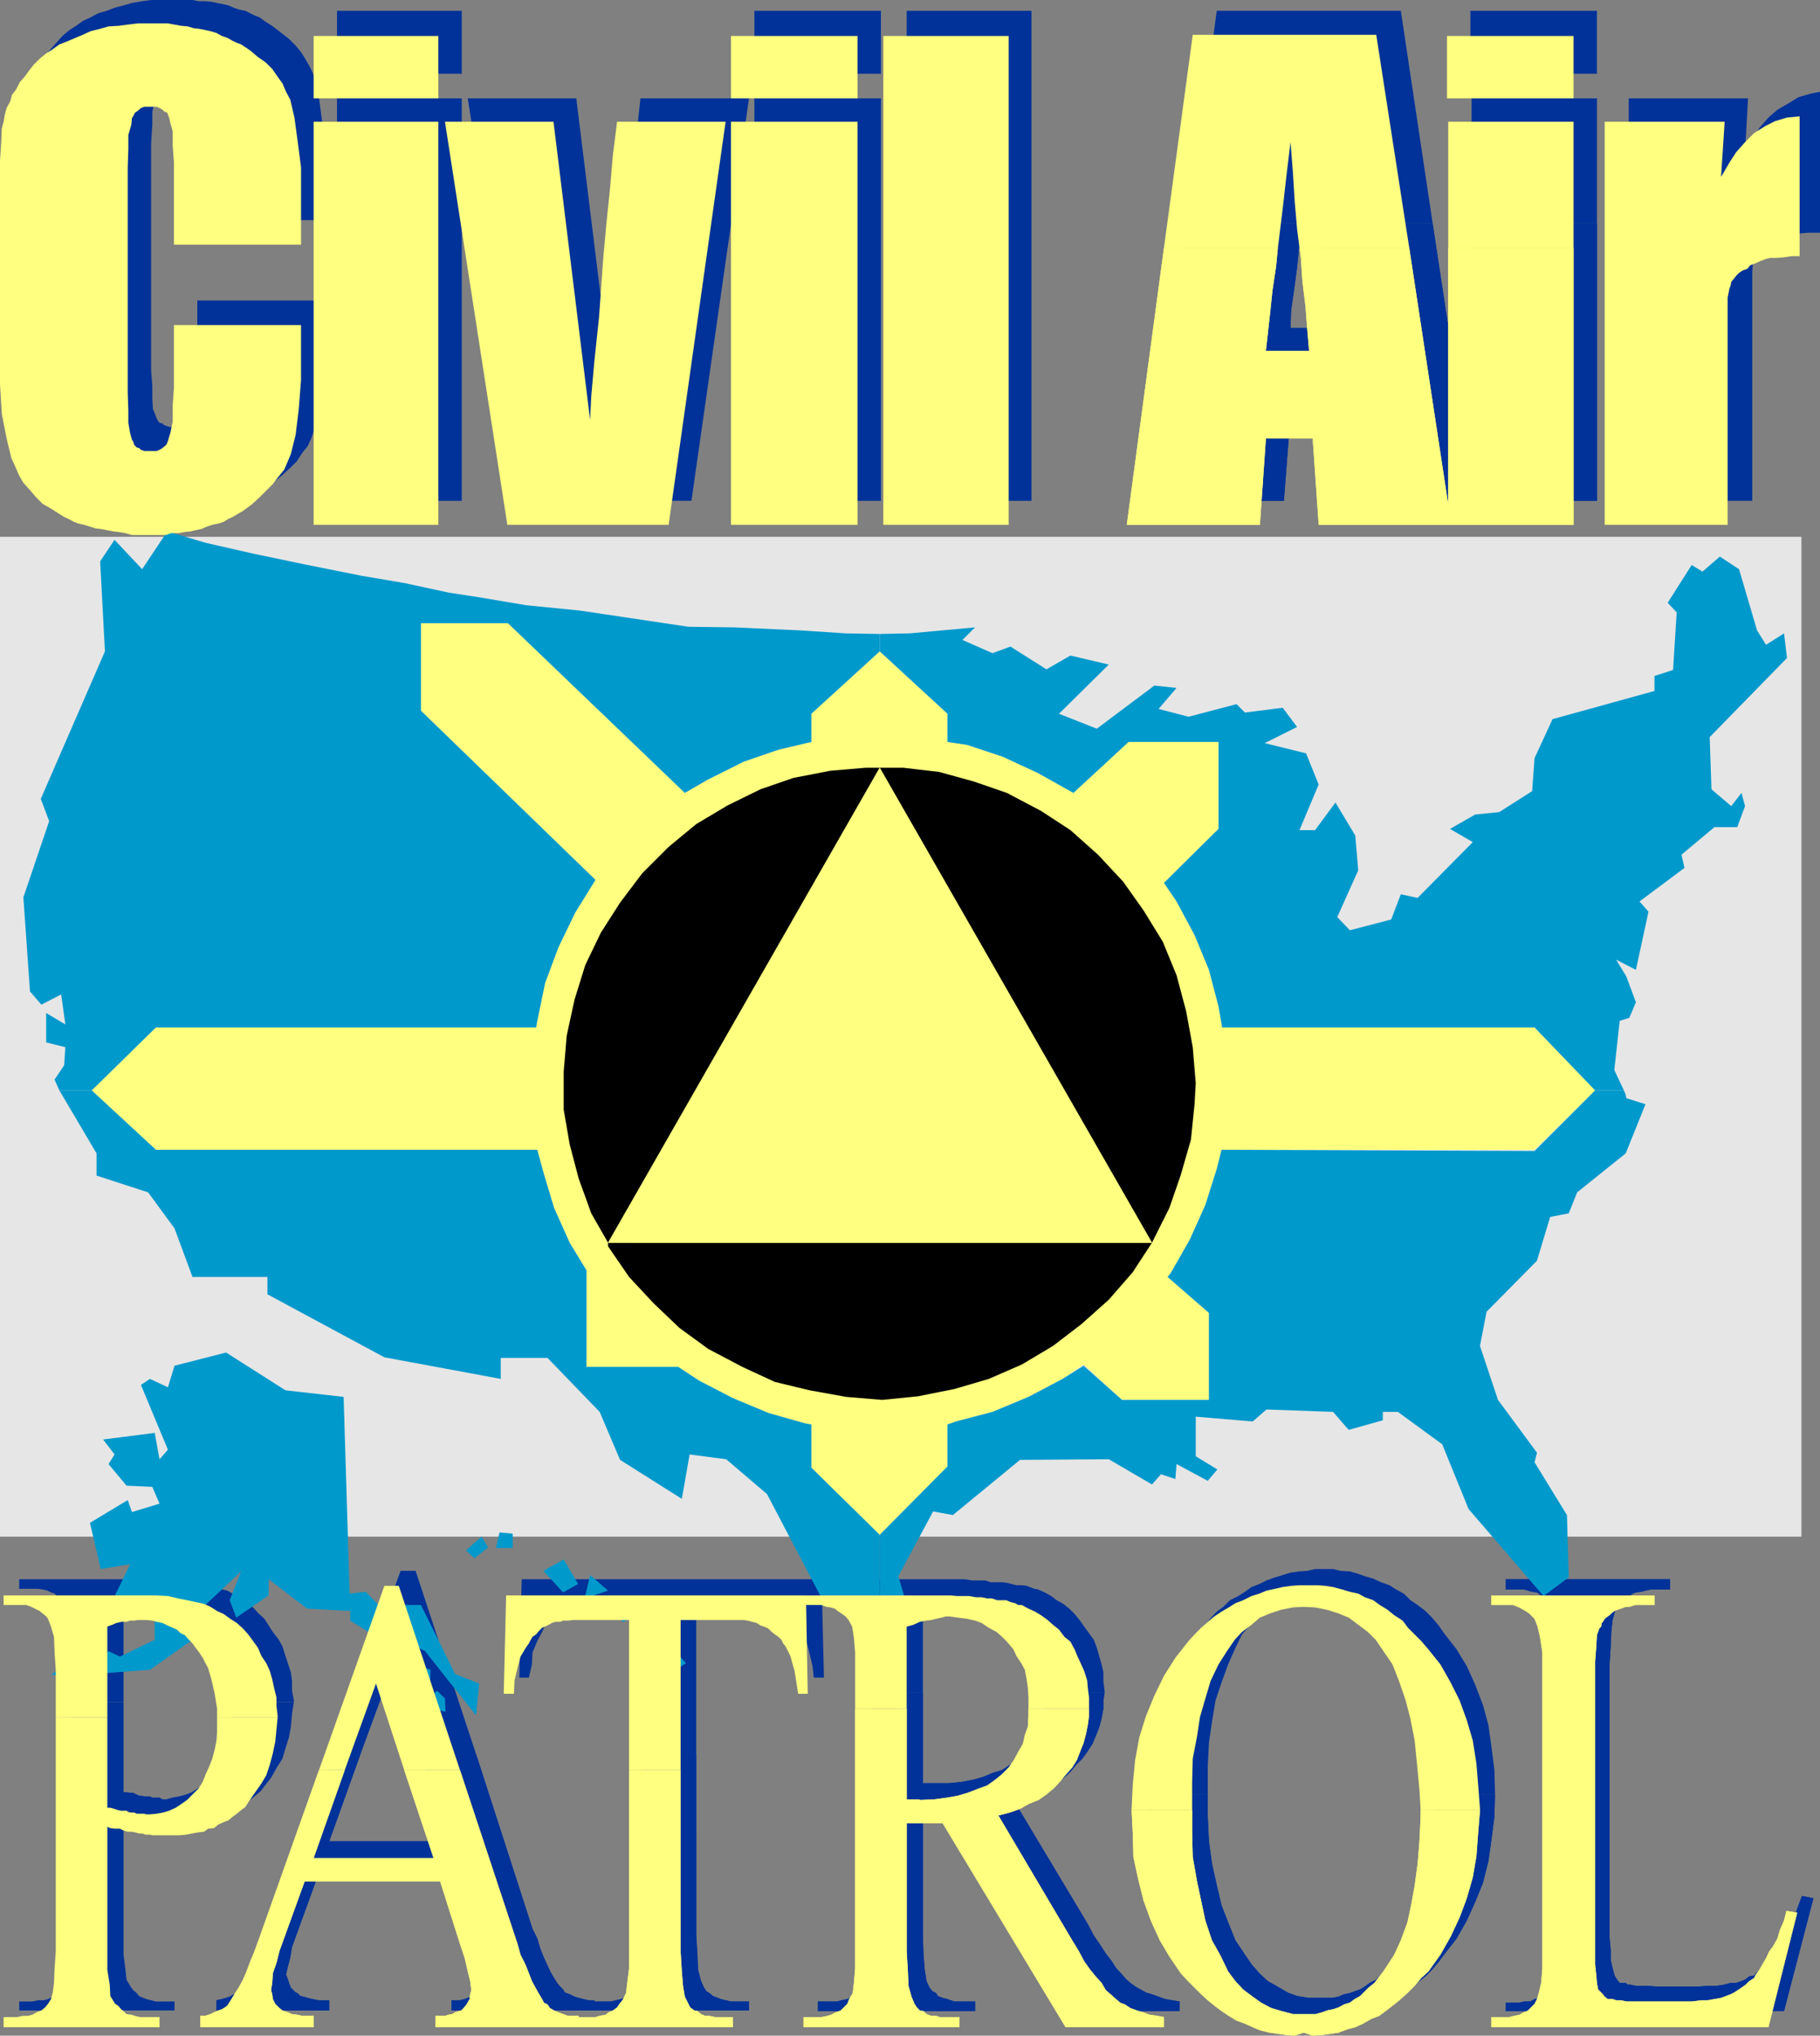
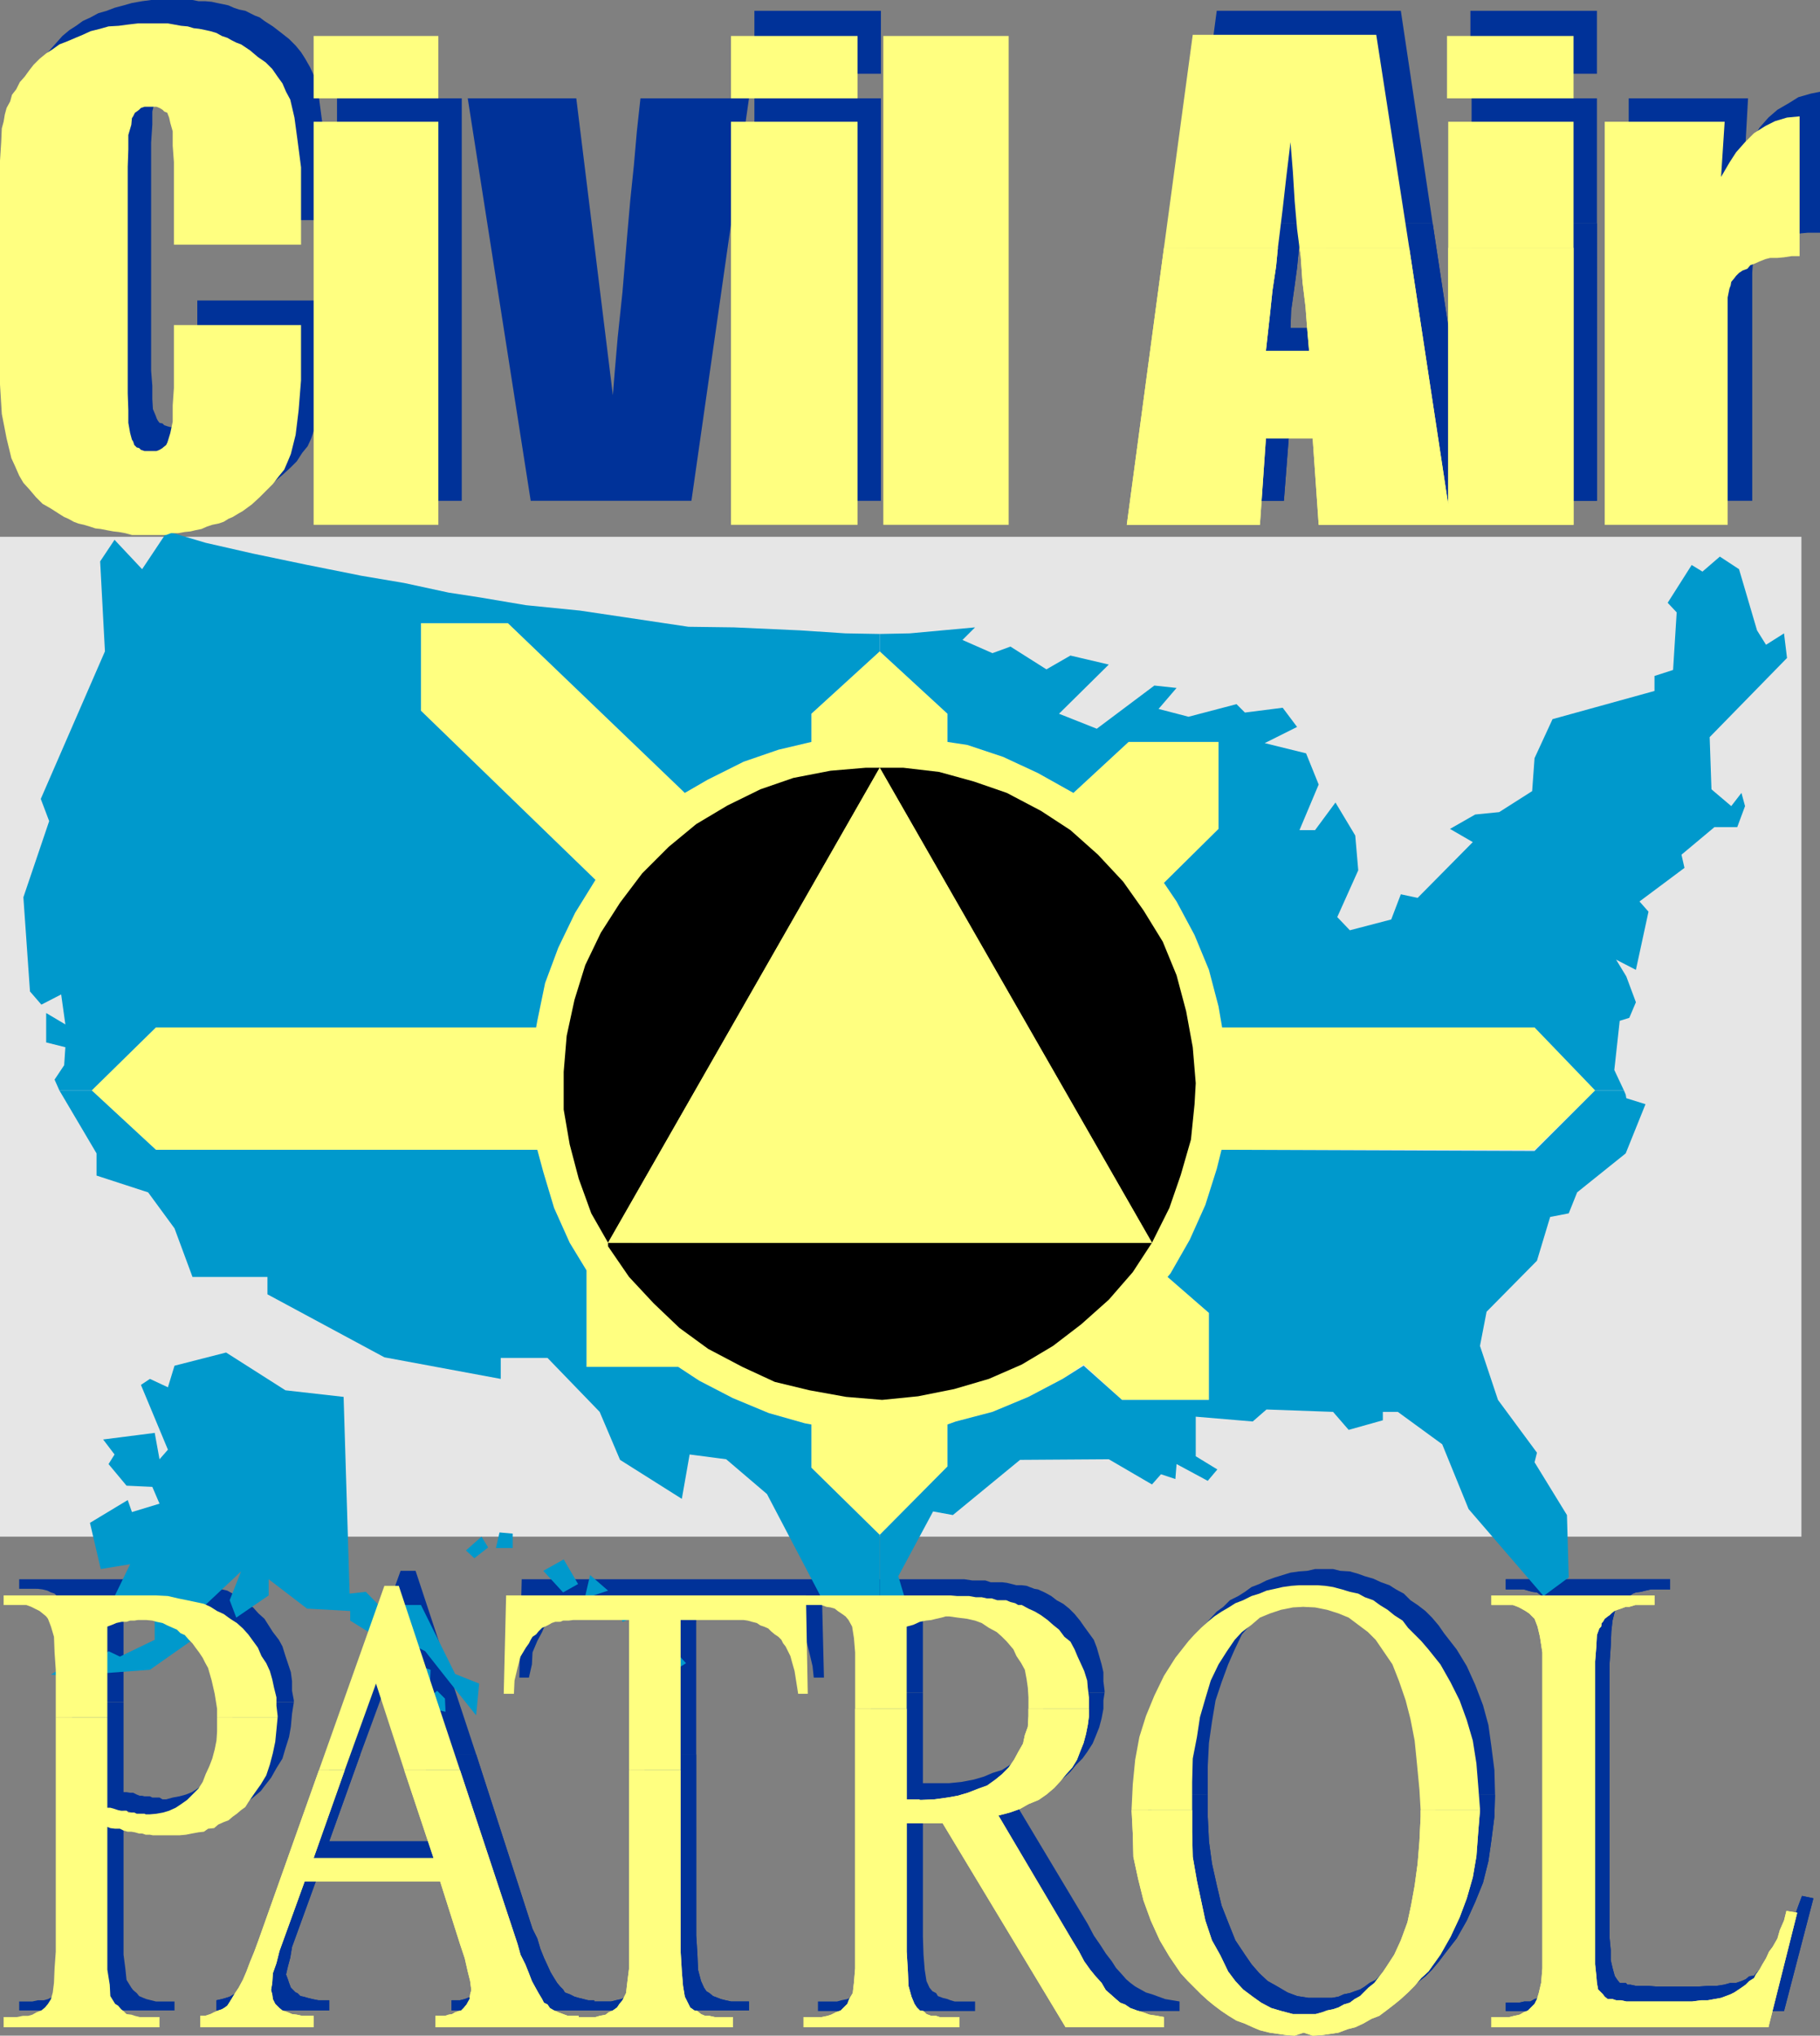
<svg xmlns="http://www.w3.org/2000/svg" xmlns:ns1="http://sodipodi.sourceforge.net/DTD/sodipodi-0.dtd" xmlns:ns2="http://www.inkscape.org/namespaces/inkscape" version="1.0" width="129.766mm" height="145.106mm" id="svg75" ns1:docname="Civil Air Patrol.wmf">
  <rect width="100%" height="100%" fill="#808080" stroke="none" />
  <ns1:namedview id="namedview75" pagecolor="#ffffff" bordercolor="#000000" borderopacity="0.25" ns2:showpageshadow="2" ns2:pageopacity="0.0" ns2:pagecheckerboard="0" ns2:deskcolor="#d1d1d1" ns2:document-units="mm" />
  <defs id="defs1">
    <pattern id="WMFhbasepattern" patternUnits="userSpaceOnUse" width="6" height="6" x="0" y="0" />
  </defs>
  <path style="fill:#003299;fill-opacity:1;fill-rule:evenodd;stroke:none" d="m 485.607,510.782 3.07,0.646 -7.918,30.379 h -74.982 v -2.262 h 3.555 l 1.454,-0.323 h 1.616 l 1.131,-0.646 1.131,-0.323 1.293,-0.97 0.808,-0.485 0.646,-1.293 0.97,-0.808 0.646,-1.777 0.162,-2.747 0.485,-3.878 0.162,-4.524 v -75.947 l -0.162,-4.848 -0.485,-4.04 -0.485,-2.909 -0.97,-1.939 -0.485,-0.97 -1.131,-0.808 -0.808,-0.485 -1.131,-0.808 -1.293,-0.162 -1.131,-0.323 -1.131,-0.323 h -1.293 -3.555 v -2.747 h 44.278 v 2.747 h -1.778 -1.778 -1.616 l -1.454,0.323 -1.293,0.323 -1.293,0.162 -0.808,0.323 -0.97,0.646 -0.485,0.646 -0.485,0.485 -1.131,0.485 -0.485,0.485 -0.323,0.808 -0.323,0.485 -0.646,0.646 -0.162,0.646 -0.485,1.939 -0.323,2.909 -0.162,4.04 -0.323,4.848 v 73.523 l 0.323,3.393 v 2.747 l 0.485,2.101 0.485,1.777 0.162,0.485 0.646,0.97 0.646,0.808 h 0.808 0.808 l 0.485,0.485 h 0.808 l 1.454,0.323 h 1.616 1.778 l 1.939,0.162 h 2.101 6.787 2.909 l 2.262,-0.162 h 2.262 l 2.101,-0.323 1.778,-0.485 h 1.454 l 1.454,-0.485 1.131,-0.485 0.97,-0.808 1.293,-0.162 0.808,-0.97 0.97,-0.646 1.293,-1.131 0.808,-0.646 0.97,-1.293 0.808,-0.97 0.97,-1.293 0.808,-1.616 0.97,-1.777 0.97,-1.777 0.808,-2.262 0.97,-2.262 0.808,-2.262 z" id="path1" />
  <path style="fill:#003299;fill-opacity:1;fill-rule:evenodd;stroke:none" d="m 485.607,510.782 3.07,0.646 -7.918,30.379 h -74.982 v -2.262 h 3.555 l 1.454,-0.323 h 1.616 l 1.131,-0.646 1.131,-0.323 1.293,-0.97 0.808,-0.485 0.646,-1.293 0.97,-0.808 0.646,-1.777 0.162,-2.747 0.485,-3.878 0.162,-4.524 v -75.947 l -0.162,-4.848 -0.485,-4.04 -0.485,-2.909 -0.97,-1.939 -0.485,-0.97 -1.131,-0.808 -0.808,-0.485 -1.131,-0.808 -1.293,-0.162 -1.131,-0.323 -1.131,-0.323 h -1.293 -3.555 v -2.747 h 44.278 v 2.747 h -1.778 -1.778 -1.616 l -1.454,0.323 -1.293,0.323 -1.293,0.162 -0.808,0.323 -0.97,0.646 -0.485,0.646 -0.485,0.485 -1.131,0.485 -0.485,0.485 -0.323,0.808 -0.323,0.485 -0.646,0.646 -0.162,0.646 -0.485,1.939 -0.323,2.909 -0.162,4.04 -0.323,4.848 v 73.523 l 0.323,3.393 v 2.747 l 0.485,2.101 0.485,1.777 0.162,0.485 0.646,0.97 0.646,0.808 h 0.808 0.808 l 0.485,0.485 h 0.808 l 1.454,0.323 h 1.616 1.778 l 1.939,0.162 h 2.101 6.787 2.909 l 2.262,-0.162 h 2.262 l 2.101,-0.323 1.778,-0.485 h 1.454 l 1.454,-0.485 1.131,-0.485 0.97,-0.808 1.293,-0.162 0.808,-0.97 0.97,-0.646 1.293,-1.131 0.808,-0.646 0.97,-1.293 0.808,-0.97 0.97,-1.293 0.808,-1.616 0.97,-1.777 0.97,-1.777 0.808,-2.262 0.97,-2.262 0.808,-2.262 z" id="path2" />
  <path style="fill:#003299;fill-opacity:1;fill-rule:evenodd;stroke:none" d="M 309.302,483.474 V 482.989 l 0.162,-6.625 0.646,-6.625 1.131,-5.817 1.778,-5.817 2.101,-5.332 2.747,-5.656 3.07,-4.848 3.555,-4.363 1.616,-1.777 1.778,-1.939 1.778,-1.293 1.778,-1.777 2.262,-1.131 1.778,-1.131 1.778,-1.293 2.101,-0.808 1.939,-0.97 2.262,-0.808 2.101,-0.646 2.101,-0.646 2.262,-0.323 2.262,-0.162 2.101,-0.485 h 2.424 2.424 l 1.939,0.485 2.586,0.162 2.262,0.646 1.778,0.646 2.262,0.646 2.101,0.97 2.262,0.808 1.778,1.131 2.101,1.131 1.778,1.777 1.939,1.293 2.101,1.616 1.778,1.777 1.778,2.101 1.454,2.101 3.394,4.363 2.747,4.524 2.262,5.009 2.101,5.494 1.454,5.332 0.808,5.817 0.808,6.302 0.162,6.14 v 0.485 h -15.998 l -0.162,-5.494 -0.646,-6.948 -0.646,-6.302 -1.131,-5.656 -1.293,-5.494 -1.778,-4.686 -1.778,-4.524 -2.424,-4.04 -1.778,-2.585 -2.424,-2.262 -2.424,-2.101 -2.586,-1.777 -2.747,-1.293 -3.07,-0.97 -3.07,-0.485 -3.394,-0.323 h 0.323 l -3.232,0.323 -3.07,0.485 -2.909,0.97 -2.747,1.293 -2.586,1.777 -2.262,2.101 -2.101,2.262 -2.262,2.585 -1.939,4.04 -1.778,4.04 -1.778,4.848 -1.616,4.848 -0.97,5.817 -0.808,5.656 -0.323,6.302 v 6.625 0.97 z" id="path3" />
  <path style="fill:#003299;fill-opacity:1;fill-rule:evenodd;stroke:none" d="m 309.302,483.474 0.162,6.14 0.646,6.464 0.97,5.979 1.454,5.817 1.778,5.494 2.424,4.524 2.747,4.848 3.232,4.686 1.616,1.777 1.778,2.101 1.778,1.939 1.778,1.454 1.778,1.454 2.262,1.616 2.101,1.131 1.778,1.131 1.939,0.97 2.101,0.808 2.262,0.97 2.262,0.323 2.586,0.485 2.262,0.323 2.262,0.485 h 2.586 2.262 l 2.262,-0.485 2.586,-0.323 2.262,-0.485 2.101,-0.485 2.262,-0.808 2.262,-0.808 1.778,-1.131 2.101,-1.293 2.262,-1.293 2.101,-1.293 1.778,-1.777 2.262,-1.777 1.778,-1.777 1.778,-2.101 1.454,-1.939 3.394,-4.363 2.747,-4.848 2.262,-5.009 2.101,-5.171 1.454,-5.817 0.808,-5.656 0.808,-6.302 0.162,-5.979 h -15.998 v 1.777 l -0.162,6.625 -0.323,5.979 -0.485,5.817 -1.293,5.332 -1.293,4.848 -1.454,4.524 -1.778,3.878 -2.101,3.393 -1.293,1.454 -1.293,1.454 -0.808,1.293 -1.131,1.293 -1.616,1.131 -1.131,1.131 -1.616,0.808 -1.293,0.97 -1.293,0.808 -1.454,0.485 -1.293,0.485 -1.616,0.323 -1.454,0.646 -1.778,0.323 h -1.454 -1.616 -3.232 l -3.07,-0.485 -2.586,-0.97 -2.747,-1.616 -2.586,-1.454 -2.262,-2.101 -2.101,-2.424 -1.778,-2.585 -2.586,-3.878 -1.939,-4.848 -1.778,-4.524 -1.293,-5.494 -1.293,-5.817 -0.808,-5.979 -0.323,-6.625 v -5.979 z" id="path4" />
  <path style="fill:#003299;fill-opacity:1;fill-rule:evenodd;stroke:none" d="m 309.302,483.474 0.162,6.14 0.646,6.464 0.97,5.979 1.454,5.817 1.778,5.494 2.424,4.524 2.747,4.848 3.232,4.686 1.616,1.777 1.778,2.101 1.778,1.939 1.778,1.454 1.778,1.454 2.262,1.616 2.101,1.131 1.778,1.131 1.939,0.97 2.101,0.808 2.262,0.97 2.262,0.323 2.586,0.485 2.262,0.323 2.262,0.485 h 2.586 2.262 l 2.262,-0.485 2.586,-0.323 2.262,-0.485 2.101,-0.485 2.262,-0.808 2.262,-0.808 1.778,-1.131 2.101,-1.293 2.262,-1.293 2.101,-1.293 1.778,-1.777 2.262,-1.777 1.778,-1.777 1.778,-2.101 1.454,-1.939 3.394,-4.363 2.747,-4.848 2.262,-5.009 2.101,-5.171 1.454,-5.817 0.808,-5.656 0.808,-6.302 0.162,-5.979 h -15.998 v 1.777 l -0.162,6.625 -0.323,5.979 -0.485,5.817 -1.293,5.332 -1.293,4.848 -1.454,4.524 -1.778,3.878 -2.101,3.393 -1.293,1.454 -1.293,1.454 -0.808,1.293 -1.131,1.293 -1.616,1.131 -1.131,1.131 -1.616,0.808 -1.293,0.97 -1.293,0.808 -1.454,0.485 -1.293,0.485 -1.616,0.323 -1.454,0.646 -1.778,0.323 h -1.454 -1.616 -3.232 l -3.07,-0.485 -2.586,-0.97 -2.747,-1.616 -2.586,-1.454 -2.262,-2.101 -2.101,-2.424 -1.778,-2.585 -2.586,-3.878 -1.939,-4.848 -1.778,-4.524 -1.293,-5.494 -1.293,-5.817 -0.808,-5.979 -0.323,-6.625 v -5.979 z" id="path5" />
  <path style="fill:#003299;fill-opacity:1;fill-rule:evenodd;stroke:none" d="m 234.643,456.004 v -10.18 -4.848 l -0.485,-4.04 -0.808,-2.909 -0.97,-1.939 -0.485,-0.97 -0.808,-0.808 -0.97,-0.485 -1.293,-0.808 -0.808,-0.162 -1.293,-0.323 -1.454,-0.323 h -1.293 -3.555 v -2.747 h 35.875 1.778 1.778 l 2.101,0.323 h 1.778 1.778 l 1.454,0.485 h 1.616 1.454 l 1.293,0.162 1.293,0.323 1.293,0.323 h 1.454 l 1.293,0.162 0.808,0.323 1.293,0.485 0.97,0.162 1.778,0.808 1.778,0.97 1.454,1.131 1.778,0.97 1.616,1.293 1.454,1.454 1.454,1.777 1.131,1.616 1.293,1.777 1.293,1.777 0.808,2.101 0.646,2.262 0.646,2.262 0.485,2.101 v 2.424 l 0.323,2.585 v 0.485 h -16.16 v -0.485 -2.585 l -0.485,-2.424 -0.485,-2.424 -0.323,-2.262 -0.97,-2.262 -1.293,-1.777 -0.808,-1.777 -1.454,-1.777 -1.616,-1.616 -1.778,-1.131 -1.454,-1.454 -2.101,-0.97 -2.262,-0.646 -1.939,-0.485 -2.101,-0.323 -2.586,-0.485 h -0.97 l -0.97,0.485 -1.616,0.323 -0.97,0.162 -1.616,0.323 -1.454,0.485 -1.778,0.485 -1.778,0.646 v 21.976 z" id="path6" />
  <path style="fill:#003299;fill-opacity:1;fill-rule:evenodd;stroke:none" d="m 234.643,456.004 v 65.767 4.524 l -0.162,3.555 -0.808,2.585 -0.485,1.777 -0.808,1.293 -0.808,0.97 -1.131,0.808 -0.808,0.646 -1.293,0.646 -1.616,0.323 -1.131,0.323 h -1.616 -3.555 v 2.585 h 42.339 v -2.585 h -4.202 -1.293 l -1.131,-0.323 -0.808,-0.323 -1.293,-0.323 -1.293,-0.485 -0.485,-0.808 -0.97,-0.485 -0.808,-0.97 -0.808,-1.777 -0.485,-3.07 -0.323,-4.04 -0.162,-4.848 v -34.742 h 0.485 0.485 0.323 0.646 0.323 0.485 0.323 0.646 0.646 0.646 0.485 1.131 0.485 0.97 0.485 0.808 l 33.29,54.779 h 26.502 v -2.585 l -1.939,-0.323 -1.939,-0.323 -1.778,-0.646 -1.778,-0.646 -1.616,-0.485 -1.454,-0.808 -1.454,-0.808 -1.293,-0.97 -1.131,-0.97 -1.131,-1.293 -1.616,-1.777 -1.131,-1.777 -1.616,-2.101 -1.454,-2.262 -1.778,-2.585 -1.616,-3.07 -20.038,-33.449 3.07,-0.97 2.586,-0.97 2.747,-1.131 2.262,-1.454 2.586,-1.131 2.101,-1.939 1.454,-1.777 1.778,-1.777 1.293,-1.777 1.454,-2.262 0.808,-1.939 0.97,-2.424 0.646,-2.424 0.485,-2.585 v -2.262 l 0.323,-2.101 h -16.16 v 2.101 l -0.485,2.747 -0.485,2.262 -0.808,2.585 -0.97,2.101 -1.616,1.939 -1.454,2.262 -1.616,1.616 -1.778,1.777 -2.262,1.454 -2.586,0.808 -2.262,0.97 -2.747,0.808 -3.394,0.646 -3.232,0.323 h -3.394 -0.162 -0.485 -0.485 -0.646 -0.162 -0.808 -0.485 -0.485 v -24.4 z" id="path7" />
-   <path style="fill:#003299;fill-opacity:1;fill-rule:evenodd;stroke:none" d="m 234.643,456.004 v 65.767 4.524 l -0.162,3.555 -0.808,2.585 -0.485,1.777 -0.808,1.293 -0.808,0.97 -1.131,0.808 -0.808,0.646 -1.293,0.646 -1.616,0.323 -1.131,0.323 h -1.616 -3.555 v 2.585 h 42.339 v -2.585 h -4.202 -1.293 l -1.131,-0.323 -0.808,-0.323 -1.293,-0.323 -1.293,-0.485 -0.485,-0.808 -0.97,-0.485 -0.808,-0.97 -0.808,-1.777 -0.485,-3.07 -0.323,-4.04 -0.162,-4.848 v -34.742 h 0.485 0.485 0.323 0.646 0.323 0.485 0.323 0.646 0.646 0.646 0.485 1.131 0.485 0.97 0.485 0.808 l 33.29,54.779 h 26.502 v -2.585 l -1.939,-0.323 -1.939,-0.323 -1.778,-0.646 -1.778,-0.646 -1.616,-0.485 -1.454,-0.808 -1.454,-0.808 -1.293,-0.97 -1.131,-0.97 -1.131,-1.293 -1.616,-1.777 -1.131,-1.777 -1.616,-2.101 -1.454,-2.262 -1.778,-2.585 -1.616,-3.07 -20.038,-33.449 3.07,-0.97 2.586,-0.97 2.747,-1.131 2.262,-1.454 2.586,-1.131 2.101,-1.939 1.454,-1.777 1.778,-1.777 1.293,-1.777 1.454,-2.262 0.808,-1.939 0.97,-2.424 0.646,-2.424 0.485,-2.585 v -2.262 l 0.323,-2.101 h -16.16 v 2.101 l -0.485,2.747 -0.485,2.262 -0.808,2.585 -0.97,2.101 -1.616,1.939 -1.454,2.262 -1.616,1.616 -1.778,1.777 -2.262,1.454 -2.586,0.808 -2.262,0.97 -2.747,0.808 -3.394,0.646 -3.232,0.323 h -3.394 -0.162 -0.485 -0.485 -0.646 -0.162 -0.808 -0.485 -0.485 v -24.4 z" id="path8" />
  <path style="fill:#003299;fill-opacity:1;fill-rule:evenodd;stroke:none" d="m 90.173,472.647 17.776,-49.446 h 4.04 l 16.322,49.446 h -14.867 l -7.757,-23.269 -8.565,23.269 z" id="path9" />
  <path style="fill:#003299;fill-opacity:1;fill-rule:evenodd;stroke:none" d="m 173.72,472.647 v -40.559 h -11.797 -1.454 -1.454 l -1.454,0.323 h -1.616 -0.97 l -0.97,0.485 -0.97,0.162 -1.131,0.323 -0.808,0.646 -0.97,0.162 -0.808,0.97 -0.646,0.646 -0.808,0.808 -0.646,1.131 -0.646,0.808 -0.485,1.131 -1.293,2.424 -1.293,3.07 -0.162,3.232 -0.808,3.555 h -2.586 l 0.646,-26.501 h 80.8 l 0.646,26.501 h -2.747 l -0.323,-3.07 -0.646,-2.747 -0.646,-2.585 -0.485,-1.777 -0.646,-1.293 -0.646,-0.97 -0.485,-0.97 -0.808,-0.808 -0.808,-1.131 -0.808,-0.808 -0.646,-0.646 -1.293,-0.485 -0.808,-0.646 -1.293,-0.323 -0.97,-0.646 -0.97,-0.162 -1.293,-0.485 -1.293,-0.323 h -1.293 -1.616 -13.898 v 40.559 z" id="path10" />
  <path style="fill:#003299;fill-opacity:1;fill-rule:evenodd;stroke:none" d="m 90.173,472.647 -16.322,45.73 -1.131,3.07 -0.97,3.07 -1.293,2.262 -0.808,2.424 -0.97,2.101 -1.131,1.616 -0.808,1.293 -0.97,1.293 -0.323,0.646 -0.485,0.323 -1.131,0.485 -0.808,0.323 -1.131,0.646 -0.97,0.323 -1.131,0.323 -1.454,0.323 v 2.747 H 88.718 v -2.747 h -1.616 -1.293 l -1.616,-0.323 -1.293,-0.323 -1.131,-0.323 -0.808,-0.162 -0.808,-0.808 -0.485,-0.162 -1.293,-1.293 -0.485,-1.293 -0.323,-0.97 -0.485,-1.293 0.485,-2.101 0.646,-2.424 0.485,-2.909 1.293,-3.555 6.626,-18.26 h 36.037 l 5.656,16.967 0.97,3.555 0.97,3.393 0.646,2.909 0.162,2.424 -0.162,1.293 -0.323,0.97 -0.485,1.293 -0.97,1.293 -0.323,0.162 -0.97,0.808 -0.485,0.162 -1.293,0.323 -0.808,0.323 -1.293,0.323 h -1.293 -0.97 v 2.747 h 37.976 42.178 v -2.424 h -3.394 -1.454 l -1.454,-0.323 -1.293,-0.323 -0.808,-0.323 -1.293,-0.485 -0.97,-0.808 -0.808,-0.485 -0.646,-0.97 -0.808,-1.777 -0.808,-3.07 -0.162,-4.04 -0.323,-5.171 V 472.647 H 173.72 v 48.8 4.848 l -0.646,3.555 -0.323,3.07 -0.808,1.777 -0.646,0.808 -0.808,0.97 -0.97,0.808 -0.808,0.646 -1.293,0.646 -1.454,0.323 -1.293,0.323 h -1.454 -3.07 v -0.323 h -1.616 l -1.293,-0.323 -1.293,-0.323 -1.131,-0.323 -1.293,-0.646 -1.293,-0.485 -0.485,-0.808 -0.808,-0.808 -0.808,-0.97 -0.808,-1.293 -0.97,-1.616 -0.808,-1.777 -0.97,-2.101 -0.97,-2.424 -0.808,-2.747 -1.293,-2.585 -15.19,-47.022 h -14.867 l 7.434,23.43 H 88.718 l 8.403,-23.43 z" id="path11" />
  <path style="fill:#003299;fill-opacity:1;fill-rule:evenodd;stroke:none" d="m 90.173,472.647 -16.322,45.73 -1.131,3.07 -0.97,3.07 -1.293,2.262 -0.808,2.424 -0.97,2.101 -1.131,1.616 -0.808,1.293 -0.97,1.293 -0.323,0.646 -0.485,0.323 -1.131,0.485 -0.808,0.323 -1.131,0.646 -0.97,0.323 -1.131,0.323 -1.454,0.323 v 2.747 H 88.718 v -2.747 h -1.616 -1.293 l -1.616,-0.323 -1.293,-0.323 -1.131,-0.323 -0.808,-0.162 -0.808,-0.808 -0.485,-0.162 -1.293,-1.293 -0.485,-1.293 -0.323,-0.97 -0.485,-1.293 0.485,-2.101 0.646,-2.424 0.485,-2.909 1.293,-3.555 6.626,-18.26 h 36.037 l 5.656,16.967 0.97,3.555 0.97,3.393 0.646,2.909 0.162,2.424 -0.162,1.293 -0.323,0.97 -0.485,1.293 -0.97,1.293 -0.323,0.162 -0.97,0.808 -0.485,0.162 -1.293,0.323 -0.808,0.323 -1.293,0.323 h -1.293 -0.97 v 2.747 h 37.976 42.178 v -2.424 h -3.394 -1.454 l -1.454,-0.323 -1.293,-0.323 -0.808,-0.323 -1.293,-0.485 -0.97,-0.808 -0.808,-0.485 -0.646,-0.97 -0.808,-1.777 -0.808,-3.07 -0.162,-4.04 -0.323,-5.171 V 472.647 H 173.72 v 48.8 4.848 l -0.646,3.555 -0.323,3.07 -0.808,1.777 -0.646,0.808 -0.808,0.97 -0.97,0.808 -0.808,0.646 -1.293,0.646 -1.454,0.323 -1.293,0.323 h -1.454 -3.07 v -0.323 h -1.616 l -1.293,-0.323 -1.293,-0.323 -1.131,-0.323 -1.293,-0.646 -1.293,-0.485 -0.485,-0.808 -0.808,-0.808 -0.808,-0.97 -0.808,-1.293 -0.97,-1.616 -0.808,-1.777 -0.97,-2.101 -0.97,-2.424 -0.808,-2.747 -1.293,-2.585 -15.19,-47.022 h -14.867 l 7.434,23.43 H 88.718 l 8.403,-23.43 z" id="path12" />
  <path style="fill:#003299;fill-opacity:1;fill-rule:evenodd;stroke:none" d="m 19.392,458.589 v -12.766 l -0.323,-5.332 -0.323,-3.878 -0.646,-2.585 -0.808,-2.101 -0.808,-0.808 -0.808,-0.808 -0.97,-0.97 -0.97,-0.323 -0.97,-0.485 -1.293,-0.323 -1.293,-0.162 H 8.726 5.171 v -2.585 h 35.229 3.394 3.07 l 2.747,0.323 2.586,0.485 2.424,0.485 2.424,0.485 2.101,0.808 2.101,0.485 1.454,0.808 1.778,1.293 1.939,1.293 1.778,1.131 1.454,1.616 1.616,1.454 1.131,1.777 1.131,1.777 1.616,2.101 0.97,1.777 0.808,2.585 0.646,1.939 0.808,2.424 0.323,2.424 v 2.585 l 0.485,2.585 v 0.485 H 62.701 v -2.585 l -0.646,-4.04 -0.808,-3.555 -0.97,-3.232 -0.485,-1.616 -0.97,-1.454 -0.97,-1.131 -0.808,-1.293 -0.97,-1.131 -0.808,-1.293 -1.293,-0.808 -0.808,-0.97 -1.293,-0.646 -1.293,-0.646 -1.454,-0.485 -1.131,-0.646 -1.131,-0.162 -1.616,-0.485 -1.454,-0.323 h -1.616 -0.97 l -0.808,0.323 h -1.131 -0.97 l -1.131,0.485 -1.616,0.162 -1.131,0.323 -1.131,0.646 v 24.561 z" id="path13" />
  <path style="fill:#003299;fill-opacity:1;fill-rule:evenodd;stroke:none" d="m 19.392,458.589 v 62.858 l -0.323,4.363 -0.323,4.04 -0.323,2.585 -0.646,1.777 -0.485,1.293 -0.97,0.97 -0.808,0.485 -1.293,0.97 -1.293,0.646 -1.131,0.323 h -1.616 l -1.454,0.323 h -3.555 v 2.424 H 47.026 v -2.424 h -3.555 -1.454 l -1.293,-0.323 -1.293,-0.323 -0.808,-0.323 -1.131,-0.485 -0.646,-0.808 -0.97,-0.808 -0.485,-0.646 -1.293,-2.101 -0.323,-3.07 -0.485,-3.717 v -5.171 -33.61 h 0.808 l 1.293,0.485 0.97,0.323 1.131,0.162 1.131,0.323 h 0.808 l 1.293,0.323 0.97,0.162 h 0.808 1.293 l 0.97,0.485 h 0.808 0.97 l 0.808,0.323 h 0.97 0.808 1.778 l 1.616,-0.323 h 1.778 l 1.454,-0.485 1.939,-0.162 1.454,-0.323 1.131,-0.485 1.616,-0.808 1.131,-0.485 1.454,-0.485 1.293,-0.808 1.131,-0.808 1.293,-0.97 0.97,-0.808 1.131,-0.97 0.97,-1.293 1.778,-2.262 1.454,-2.585 1.616,-2.585 0.808,-2.747 0.97,-3.07 0.485,-2.747 0.323,-3.555 0.485,-3.07 H 62.701 v 0.97 2.747 l -0.323,2.424 -0.323,2.424 -0.485,2.424 -0.97,2.262 -0.808,1.939 -0.97,2.101 -1.131,1.777 -1.616,1.616 -1.131,1.454 -1.454,0.97 -1.778,1.131 -1.616,0.646 -1.778,0.485 -1.778,0.323 -1.778,0.485 h -0.808 -0.162 l -0.808,-0.485 h -0.485 -0.485 -0.97 l -0.646,-0.323 h -0.485 -0.97 l -0.646,-0.162 H 37.653 L 36.845,483.474 35.875,482.989 h -0.808 l -0.97,-0.162 h -0.808 v -24.238 z" id="path14" />
  <path style="fill:#003299;fill-opacity:1;fill-rule:evenodd;stroke:none" d="m 471.063,26.501 -0.808,14.543 2.101,-3.393 1.778,-3.232 2.424,-2.747 2.424,-2.101 3.07,-1.777 2.586,-1.616 3.394,-0.97 2.424,-0.485 v 37.973 h -1.293 -1.939 l -1.778,0.162 -2.101,0.323 -1.293,0.485 -1.454,0.162 -1.616,0.646 -0.97,0.646 -0.97,0.646 -1.131,0.97 -0.97,0.485 -0.808,0.808 -0.646,0.646 -0.485,0.808 -0.323,0.97 -0.323,0.646 -0.162,2.424 v 3.555 6.14 9.049 42.659 H 438.905 V 26.501 Z" id="path15" />
  <path style="fill:#003299;fill-opacity:1;fill-rule:evenodd;stroke:none" d="m 320.291,60.111 7.595,-57.202 h 49.611 l 8.565,57.202 H 356.651 l -0.323,-4.848 -0.808,-7.433 -0.97,-7.756 -0.485,-8.241 -1.293,9.372 -0.808,8.726 -0.97,7.918 -0.162,2.262 z" id="path16" />
  <path style="fill:#003299;fill-opacity:1;fill-rule:evenodd;stroke:none" d="M 396.566,60.111 V 26.501 h 33.774 v 33.61 z" id="path17" />
  <path style="fill:#003299;fill-opacity:1;fill-rule:evenodd;stroke:none" d="m 320.291,60.111 -9.858,74.816 h 35.552 l 1.778,-23.107 h 12.443 l 1.454,23.107 h 68.68 V 60.111 H 396.566 V 129.594 L 386.062,60.111 H 356.651 l 0.162,2.585 0.646,6.787 0.646,6.625 0.485,6.14 0.646,6.14 h -11.474 l 0.162,-4.686 0.808,-5.656 0.808,-5.979 0.646,-6.625 0.646,-5.332 z" id="path18" />
  <path style="fill:#003299;fill-opacity:1;fill-rule:evenodd;stroke:none" d="m 320.291,60.111 -9.858,74.816 h 35.552 l 1.778,-23.107 h 12.443 l 1.454,23.107 h 68.68 V 60.111 H 396.566 V 129.594 L 386.062,60.111 H 356.651 l 0.162,2.585 0.646,6.787 0.646,6.625 0.485,6.14 0.646,6.14 h -11.474 l 0.162,-4.686 0.808,-5.656 0.808,-5.979 0.646,-6.625 0.646,-5.332 z" id="path19" />
  <path style="fill:#003299;fill-opacity:1;fill-rule:evenodd;stroke:none" d="M 430.34,2.909 V 19.875 H 396.243 V 2.909 Z" id="path20" />
-   <path style="fill:#003299;fill-opacity:1;fill-rule:evenodd;stroke:none" d="M 277.952,2.909 V 134.927 H 244.339 V 2.909 Z" id="path21" />
  <path style="fill:#003299;fill-opacity:1;fill-rule:evenodd;stroke:none" d="M 237.39,26.501 V 134.927 H 203.293 V 26.501 Z" id="path22" />
  <path style="fill:#003299;fill-opacity:1;fill-rule:evenodd;stroke:none" d="M 237.39,2.909 V 19.875 H 203.293 V 2.909 Z" id="path23" />
  <path style="fill:#003299;fill-opacity:1;fill-rule:evenodd;stroke:none" d="M 201.838,26.501 186.325,134.927 H 143.016 L 126.048,26.501 h 29.25 l 9.858,79.986 0.485,-6.14 0.808,-9.372 1.293,-12.281 1.293,-15.513 0.808,-9.211 0.97,-9.372 0.808,-9.211 0.97,-8.887 z" id="path24" />
  <path style="fill:#003299;fill-opacity:1;fill-rule:evenodd;stroke:none" d="M 124.432,26.501 V 134.927 H 90.819 V 26.501 Z" id="path25" />
-   <path style="fill:#003299;fill-opacity:1;fill-rule:evenodd;stroke:none" d="M 124.432,2.909 V 19.875 H 90.819 V 2.909 Z" id="path26" />
  <path style="fill:#003299;fill-opacity:1;fill-rule:evenodd;stroke:none" d="M 87.587,59.303 H 53.166 V 37.004 l -0.485,-4.201 v -3.717 l -0.485,-2.262 -0.323,-1.777 -0.162,-0.808 -0.323,-0.162 -0.808,-0.646 -0.485,-0.323 -0.485,-0.162 -0.97,-0.485 h -0.646 -0.97 -0.97 -0.808 l -0.97,0.485 -0.485,0.162 -0.808,0.323 v 0.646 l -0.808,0.646 -0.162,0.808 -0.323,1.777 -0.646,2.747 v 3.555 l -0.323,4.848 v 61.404 l 0.323,4.04 v 3.555 l 0.162,2.747 0.808,1.939 0.162,0.485 0.323,0.646 0.485,0.646 0.808,0.162 0.485,0.485 0.97,0.323 0.646,0.162 h 1.131 0.646 l 0.97,-0.162 0.485,-0.323 0.97,-0.485 0.323,-0.162 0.485,-0.646 0.485,-0.646 0.485,-0.485 0.323,-1.939 0.485,-2.909 v -4.201 L 53.166,98.084 V 80.956 h 34.421 v 5.656 9.372 l -0.808,8.241 -0.808,6.625 -1.293,4.848 -0.808,2.424 -0.97,2.101 -1.454,1.777 -1.454,2.262 -1.778,1.777 -1.939,1.777 -2.101,1.777 -2.424,1.454 -1.293,0.808 -1.293,0.808 -1.293,0.808 -1.131,0.485 -1.616,0.808 -1.454,0.162 -1.616,0.808 -1.454,0.162 -1.454,0.646 h -1.454 l -1.616,0.162 -1.778,0.323 -1.778,0.485 h -1.616 l -1.778,0.162 h -1.778 -2.101 l -1.454,-0.162 h -1.778 -1.778 l -1.939,-0.485 -1.454,-0.323 -1.778,-0.162 -1.454,-0.323 -1.616,-0.323 -1.454,-0.162 -1.616,-0.808 -1.454,-0.162 -1.293,-0.808 -1.454,-0.485 -1.131,-0.485 -1.293,-1.131 -2.424,-0.97 -2.101,-1.939 -1.778,-1.616 -1.778,-1.777 -1.454,-2.101 -1.293,-1.939 -1.293,-2.262 L 9.373,116.829 8.08,111.496 6.949,104.871 6.302,96.953 6.141,88.066 V 49.446 l 0.162,-6.625 v -6.14 l 0.323,-4.848 0.323,-3.878 0.162,-1.777 0.485,-1.939 0.485,-1.777 0.646,-1.777 0.97,-1.293 0.97,-1.939 1.131,-1.616 1.131,-1.777 1.293,-1.454 1.293,-1.454 1.293,-1.454 1.939,-1.616 1.778,-1.131 1.778,-1.293 2.101,-0.97 L 26.502,3.555 28.765,2.909 30.866,2.101 33.29,1.454 35.552,0.808 38.299,0.323 40.723,0 h 2.747 2.586 2.262 1.778 1.778 l 1.616,0.323 h 1.778 l 1.778,0.162 1.454,0.323 1.616,0.323 1.454,0.323 1.454,0.646 1.454,0.485 1.616,0.323 1.293,0.646 1.293,0.646 1.293,0.485 1.293,0.97 2.262,1.454 2.101,1.616 2.262,1.777 1.778,1.777 1.454,1.777 1.131,1.777 1.293,2.262 0.97,2.101 1.293,5.009 0.808,6.14 0.97,7.11 v 8.887 z" id="path27" />
  <path style="fill:#e6e6e6;fill-opacity:1;fill-rule:evenodd;stroke:none" d="M 485.446,144.622 H 0 v 269.369 h 485.446 z" id="path28" />
  <path style="fill:#ffff80;fill-opacity:1;fill-rule:evenodd;stroke:none" d="m 255.328,199.885 5.333,0.808 9.696,3.232 9.373,4.363 9.534,5.332 14.867,-13.735 h 24.24 v 23.43 l -14.706,14.543 3.394,5.009 4.848,9.049 3.878,9.372 2.586,9.857 0.97,5.656 h 84.194 l 16.322,16.967 -16.322,15.997 h -84.355 l -1.293,5.171 -3.07,9.695 -4.202,9.372 -5.171,9.049 -0.808,0.97 11.15,9.695 v 23.43 h -23.432 l -10.342,-9.534 -5.656,3.878 -9.211,4.848 -9.696,4.04 -9.858,2.585 -2.262,0.808 v 11.311 l -18.261,18.421 -18.422,-18.098 v -11.634 l -1.778,-0.323 -9.696,-2.747 -9.696,-4.04 -9.05,-4.686 -5.656,-3.717 h -24.725 v -26.016 l -4.525,-7.433 -4.202,-9.372 -2.909,-9.695 -1.616,-5.979 H 42.016 L 24.725,293.768 42.016,276.802 H 144.47 l 0.323,-1.777 2.101,-10.18 3.555,-9.534 4.525,-9.372 5.494,-8.887 -47.026,-45.568 v -23.592 h 23.432 l 47.672,45.73 6.141,-3.555 9.696,-4.848 9.373,-3.232 8.888,-2.101 v -7.595 l 18.422,-16.805 18.261,16.805 z" id="path29" />
  <path style="fill:#000000;fill-opacity:1;fill-rule:evenodd;stroke:none" d="m 310.433,334.812 4.686,-9.372 3.07,-8.887 2.747,-9.534 0.97,-9.534 0.323,-5.656 -0.808,-9.695 -1.778,-9.695 -2.586,-9.695 -3.717,-9.049 -5.171,-8.403 -5.494,-7.756 -6.787,-7.271 -7.434,-6.625 -7.918,-5.171 -9.211,-4.848 -8.888,-3.07 -9.373,-2.585 -9.696,-1.131 h -6.302 z" id="path30" />
  <path style="fill:#000000;fill-opacity:1;fill-rule:evenodd;stroke:none" d="m 310.433,334.812 -5.171,7.918 -6.464,7.433 -7.434,6.625 -7.595,5.817 -8.403,5.009 -8.888,3.878 -9.373,2.747 -9.696,1.939 -9.696,0.97 -9.696,-0.808 -9.858,-1.777 -9.373,-2.262 -8.726,-4.04 -9.211,-4.848 -7.757,-5.656 -6.949,-6.625 -6.626,-7.11 -5.656,-8.241 v -0.97 z" id="path31" />
  <path style="fill:#000000;fill-opacity:1;fill-rule:evenodd;stroke:none" d="m 163.862,334.812 -4.525,-7.918 -3.394,-9.372 -2.424,-9.211 -1.616,-9.372 v -10.18 l 0.808,-9.695 2.101,-9.695 2.909,-9.372 4.202,-8.726 5.171,-8.079 5.979,-7.918 7.11,-7.11 7.434,-6.14 8.403,-5.009 8.888,-4.363 8.888,-3.07 10.019,-1.939 9.534,-0.808 h 3.717 z" id="path32" />
  <path style="fill:#ffff80;fill-opacity:1;fill-rule:evenodd;stroke:none" d="M 163.862,334.812 H 310.433 L 237.067,206.834 Z" id="path33" />
  <path style="fill:#0099cc;fill-opacity:1;fill-rule:evenodd;stroke:none" d="m 429.856,293.768 -16.322,-16.967 h -84.194 l -0.97,-5.656 -2.586,-9.857 -3.878,-9.372 -4.848,-9.049 -3.394,-5.009 14.706,-14.543 v -23.43 h -24.24 l -14.867,13.735 -9.534,-5.332 -9.373,-4.363 -9.696,-3.232 -5.333,-0.808 v -7.595 l -18.261,-16.805 v -4.686 l 8.08,-0.162 17.614,-1.616 -3.394,3.393 8.08,3.555 4.848,-1.777 9.696,6.14 6.464,-3.717 10.342,2.424 -13.413,13.25 10.181,4.04 15.514,-11.634 5.979,0.646 -4.848,5.656 8.08,2.101 12.928,-3.393 2.262,2.262 10.181,-1.293 3.878,5.171 -8.726,4.363 11.15,2.747 3.394,8.403 -5.171,12.281 h 4.202 l 5.494,-7.433 5.333,8.887 0.808,9.372 -5.656,12.604 3.394,3.555 11.15,-2.909 2.586,-6.787 4.525,0.97 14.867,-15.028 -6.141,-3.555 6.787,-3.878 6.464,-0.646 8.888,-5.656 0.646,-8.887 4.848,-10.503 27.472,-7.595 v -4.04 l 5.01,-1.616 0.97,-15.513 -2.424,-2.585 6.464,-10.18 2.909,1.777 4.686,-4.04 5.171,3.393 4.848,16.482 2.424,3.878 4.848,-3.07 0.808,6.625 -20.846,21.33 0.485,14.058 5.333,4.524 2.747,-3.555 0.97,3.555 -2.101,5.656 h -6.141 l -8.888,7.433 0.808,3.555 -12.12,9.049 2.424,2.747 -3.394,15.674 -5.333,-2.747 2.747,4.524 2.586,6.948 -1.778,4.201 -2.586,0.808 -1.454,13.25 2.586,5.494 z" id="path34" />
  <path style="fill:#0099cc;fill-opacity:1;fill-rule:evenodd;stroke:none" d="m 429.856,293.768 -16.322,16.32 -84.355,-0.323 -1.293,5.171 -3.07,9.695 -4.202,9.372 -5.171,9.049 -0.808,0.97 11.15,9.695 v 23.43 h -23.432 l -10.342,-9.211 -5.656,3.555 -9.211,4.848 -9.696,4.04 -9.858,2.585 -2.262,0.808 v 11.311 l -18.261,18.421 v 23.107 l 5.01,1.616 3.555,-1.616 -3.555,-11.958 9.373,-17.452 5.333,0.97 18.099,-14.866 23.917,-0.162 11.635,6.787 2.424,-2.747 3.878,1.293 0.323,-4.04 8.403,4.524 2.586,-3.07 -5.818,-3.555 V 381.673 l 15.352,1.293 3.717,-3.232 17.938,0.646 4.202,4.848 9.211,-2.585 v -2.262 h 4.04 l 11.958,8.726 7.11,17.452 20.2,23.43 6.787,-5.009 -0.485,-16.805 -8.726,-14.22 0.646,-2.585 -10.504,-14.22 -2.747,-8.241 -2.101,-6.302 1.778,-9.211 13.574,-13.735 3.555,-11.796 5.01,-0.97 2.262,-5.656 13.09,-10.503 5.333,-13.25 -5.171,-1.616 -0.162,-0.97 -0.485,-1.131 z" id="path35" />
  <path style="fill:#0099cc;fill-opacity:1;fill-rule:evenodd;stroke:none" d="m 144.793,309.766 1.616,5.979 2.909,9.695 4.202,9.372 4.525,7.433 v 26.016 h 24.725 l 5.656,3.717 9.05,4.686 9.696,4.04 9.696,2.747 1.778,0.323 v 11.634 l 18.422,18.098 v 23.107 l -14.867,-4.524 -15.514,-29.571 -10.989,-9.372 -9.858,-1.293 -2.101,11.958 -16.645,-10.503 -5.494,-12.927 -14.059,-14.543 h -12.605 v 5.656 l -31.35,-5.817 -31.512,-16.967 v -4.686 H 51.874 l -4.848,-13.089 -7.11,-9.695 -13.898,-4.524 v -5.979 L 15.998,293.768 h 8.726 l 17.291,15.997 z" id="path36" />
  <path style="fill:#0099cc;fill-opacity:1;fill-rule:evenodd;stroke:none" d="m 144.47,276.802 0.323,-1.777 2.101,-10.18 3.555,-9.534 4.525,-9.372 5.494,-8.887 -47.026,-45.568 v -23.592 h 23.432 l 47.672,45.73 6.141,-3.555 9.696,-4.848 9.373,-3.232 8.888,-2.101 v -7.595 l 18.422,-16.805 v -4.686 l -9.211,-0.162 -12.282,-0.808 -17.776,-0.808 -12.282,-0.162 -17.291,-2.585 -11.958,-1.777 -14.544,-1.454 -12.443,-2.101 -8.403,-1.293 -11.958,-2.585 -11.474,-1.939 -14.544,-2.909 -14.706,-3.07 -12.766,-2.909 -10.342,-3.07 -6.787,10.18 -7.434,-7.918 -3.878,5.817 1.293,24.238 -17.291,39.751 2.262,5.979 -6.949,20.522 1.778,25.369 3.07,3.555 5.333,-2.747 1.131,8.079 -5.171,-3.07 v 7.918 l 5.171,1.293 -0.323,4.848 -2.586,3.878 1.293,2.909 h 8.726 l 17.291,-16.967 z" id="path37" />
  <path style="fill:#0099cc;fill-opacity:1;fill-rule:evenodd;stroke:none" d="m 19.554,451.802 -2.262,-2.909 -3.555,2.262 z" id="path38" />
  <path style="fill:#0099cc;fill-opacity:1;fill-rule:evenodd;stroke:none" d="m 92.597,376.34 1.616,53.001 4.363,-0.485 6.787,6.948 1.293,-3.393 h 6.787 l 9.211,18.583 6.464,2.585 -0.808,8.564 -7.11,-8.887 -6.626,-8.403 -5.979,-3.07 -0.97,3.07 -13.251,-8.241 v -2.585 l -11.635,-0.646 -10.342,-7.918 v 4.363 l -8.726,5.979 -1.778,-4.686 3.07,-7.756 -10.666,10.019 4.04,3.878 -17.938,12.604 -17.453,1.293 0.646,-1.777 5.656,-4.524 3.07,1.454 9.373,-4.524 v -5.332 l 2.586,-4.363 -8.726,-0.97 -6.302,2.262 5.818,-11.958 -7.918,1.293 -2.909,-12.442 10.181,-6.14 1.131,3.232 7.434,-2.262 -1.939,-4.524 -6.949,-0.323 -4.848,-5.817 1.616,-2.585 -3.07,-4.04 13.898,-1.777 1.293,7.11 2.262,-2.585 -7.272,-17.452 2.424,-1.616 4.848,2.262 1.778,-5.817 13.898,-3.555 15.998,10.18 z" id="path39" />
  <path style="fill:#0099cc;fill-opacity:1;fill-rule:evenodd;stroke:none" d="m 109.241,446.147 3.232,1.939 -0.485,5.494 -2.586,-1.616 z" id="path40" />
  <path style="fill:#0099cc;fill-opacity:1;fill-rule:evenodd;stroke:none" d="m 113.443,452.933 2.424,1.293 0.162,-4.363 -1.454,-0.485 z" id="path41" />
  <path style="fill:#0099cc;fill-opacity:1;fill-rule:evenodd;stroke:none" d="m 116.837,456.327 -0.485,4.04 3.717,0.808 -0.162,-3.555 -2.101,-2.101 z" id="path42" />
  <path style="fill:#0099cc;fill-opacity:1;fill-rule:evenodd;stroke:none" d="m 129.765,413.991 1.778,2.909 -3.717,2.909 -2.262,-2.101 z" id="path43" />
  <path style="fill:#0099cc;fill-opacity:1;fill-rule:evenodd;stroke:none" d="m 138.168,413.183 v 3.878 h -4.525 l 0.97,-4.201 z" id="path44" />
  <path style="fill:#0099cc;fill-opacity:1;fill-rule:evenodd;stroke:none" d="m 151.904,420.131 3.878,6.625 -4.04,2.262 -5.333,-5.817 z" id="path45" />
  <path style="fill:#0099cc;fill-opacity:1;fill-rule:evenodd;stroke:none" d="m 163.862,428.534 -6.302,2.101 1.454,-6.302 z" id="path46" />
  <path style="fill:#0099cc;fill-opacity:1;fill-rule:evenodd;stroke:none" d="m 173.073,434.836 -5.333,2.101 -1.293,-5.817 3.555,0.97 z" id="path47" />
  <path style="fill:#0099cc;fill-opacity:1;fill-rule:evenodd;stroke:none" d="m 175.821,438.229 9.05,9.857 -8.726,5.494 -0.323,1.939 -3.232,-1.939 v -8.403 l 3.07,-3.07 -0.97,-2.585 z" id="path48" />
  <path style="fill:#ffff80;fill-opacity:1;fill-rule:evenodd;stroke:none" d="m 464.761,32.803 -0.97,14.866 2.262,-3.878 1.778,-2.747 2.424,-2.747 2.424,-2.424 3.07,-1.939 2.586,-1.293 3.232,-0.97 3.394,-0.323 v 37.65 h -2.101 l -2.101,0.323 -1.778,0.162 h -1.939 l -1.293,0.323 -1.616,0.646 -1.454,0.646 -0.97,0.323 -0.808,0.97 -1.293,0.485 -0.97,0.646 -0.808,0.808 -0.485,0.646 -0.808,0.97 -0.162,0.97 -0.323,0.808 -0.485,2.424 v 3.555 5.656 9.211 42.821 H 432.441 V 32.803 Z" id="path49" />
  <path style="fill:#ffff80;fill-opacity:1;fill-rule:evenodd;stroke:none" d="m 313.665,66.736 7.757,-57.364 h 49.45 l 8.888,57.364 H 350.187 l -0.646,-5.009 -0.646,-7.433 -0.485,-7.918 -0.646,-8.079 -1.131,9.372 -0.97,8.564 -0.97,7.918 -0.323,2.585 z" id="path50" />
  <path style="fill:#ffff80;fill-opacity:1;fill-rule:evenodd;stroke:none" d="M 390.264,66.736 V 32.803 h 33.774 v 33.934 z" id="path51" />
  <path style="fill:#ffff80;fill-opacity:1;fill-rule:evenodd;stroke:none" d="m 313.665,66.736 -10.019,74.654 h 35.875 l 1.616,-23.269 H 353.742 l 1.616,23.269 h 68.68 V 66.736 H 390.264 V 135.896 L 379.76,66.736 H 350.187 l 0.323,2.262 0.485,6.948 0.808,6.625 0.485,6.302 0.485,5.656 h -11.635 l 0.485,-4.363 0.646,-5.817 0.646,-6.14 0.97,-6.464 0.485,-5.009 z" id="path52" />
  <path style="fill:#ffff80;fill-opacity:1;fill-rule:evenodd;stroke:none" d="m 313.665,66.736 -10.019,74.654 h 35.875 l 1.616,-23.269 H 353.742 l 1.616,23.269 h 68.68 V 66.736 H 390.264 V 135.896 L 379.76,66.736 H 350.187 l 0.323,2.262 0.485,6.948 0.808,6.625 0.485,6.302 0.485,5.656 h -11.635 l 0.485,-4.363 0.646,-5.817 0.646,-6.14 0.97,-6.464 0.485,-5.009 z" id="path53" />
  <path style="fill:#ffff80;fill-opacity:1;fill-rule:evenodd;stroke:none" d="M 424.038,9.695 V 26.501 H 389.94 V 9.695 Z" id="path54" />
  <path style="fill:#ffff80;fill-opacity:1;fill-rule:evenodd;stroke:none" d="M 271.811,9.695 V 141.39 H 238.037 V 9.695 Z" id="path55" />
  <path style="fill:#ffff80;fill-opacity:1;fill-rule:evenodd;stroke:none" d="M 231.088,32.803 V 141.39 H 196.99 V 32.803 Z" id="path56" />
  <path style="fill:#ffff80;fill-opacity:1;fill-rule:evenodd;stroke:none" d="M 231.088,9.695 V 26.501 H 196.99 V 9.695 Z" id="path57" />
-   <path style="fill:#ffff80;fill-opacity:1;fill-rule:evenodd;stroke:none" d="M 195.536,32.803 180.184,141.39 H 136.713 L 119.907,32.803 h 29.25 l 9.858,80.31 0.323,-6.464 0.808,-9.049 1.293,-12.281 1.131,-15.836 0.808,-8.887 0.97,-9.372 0.808,-9.372 1.131,-9.049 z" id="path58" />
  <path style="fill:#ffff80;fill-opacity:1;fill-rule:evenodd;stroke:none" d="M 118.129,32.803 V 141.39 H 84.517 V 32.803 Z" id="path59" />
  <path style="fill:#ffff80;fill-opacity:1;fill-rule:evenodd;stroke:none" d="M 118.129,9.695 V 26.501 H 84.517 V 9.695 Z" id="path60" />
  <path style="fill:#ffff80;fill-opacity:1;fill-rule:evenodd;stroke:none" d="M 81.123,65.928 H 46.864 V 43.629 l -0.323,-4.363 v -3.878 l -0.646,-2.262 -0.323,-1.454 -0.323,-0.808 -0.162,-0.485 -0.808,-0.323 -0.485,-0.485 -0.808,-0.485 -0.808,-0.323 h -0.485 -0.97 -0.808 -0.97 l -0.97,0.323 -0.485,0.485 -0.646,0.485 -0.485,0.323 -0.485,0.97 -0.323,0.485 -0.162,1.777 -0.808,2.747 v 3.878 l -0.162,4.686 v 61.081 l 0.162,4.524 v 3.393 l 0.485,2.747 0.485,1.777 0.323,0.485 0.323,0.97 0.646,0.646 0.646,0.162 0.485,0.485 0.97,0.323 h 0.485 0.97 0.808 0.97 l 0.808,-0.323 0.808,-0.485 0.162,-0.162 0.808,-0.646 0.323,-0.646 0.162,-0.485 0.646,-2.101 0.646,-3.07 v -4.363 l 0.323,-4.686 V 87.581 h 34.259 v 5.171 9.695 l -0.646,8.079 -0.808,6.625 -1.293,5.171 -0.808,1.939 -0.97,2.262 -1.454,1.777 -1.616,2.101 -1.778,1.777 -1.778,1.777 -2.101,1.939 -2.424,1.777 -1.131,0.646 -1.616,0.97 -1.131,0.485 -1.293,0.808 -1.454,0.485 -1.616,0.323 -1.454,0.485 -1.454,0.646 -1.616,0.323 -1.293,0.323 -1.616,0.162 -1.778,0.323 h -1.939 l -1.293,0.485 H 42.986 41.046 38.946 37.168 35.552 l -1.778,-0.485 -1.778,-0.323 -1.454,-0.162 -1.778,-0.323 -1.616,-0.323 -1.454,-0.162 -1.454,-0.485 -1.616,-0.485 -1.454,-0.323 -1.293,-0.485 -1.454,-0.808 -1.131,-0.485 -1.293,-0.808 -2.262,-1.454 -2.262,-1.293 L 9.696,133.957 7.918,131.856 6.302,130.079 5.171,128.14 4.04,125.555 3.07,123.454 1.778,118.121 0.485,111.496 0,103.578 V 94.529 55.748 49.123 43.306 L 0.323,38.297 0.485,34.58 0.97,32.803 1.293,30.863 1.778,29.086 2.747,27.309 3.232,25.531 4.363,24.077 5.333,22.138 l 1.293,-1.454 1.293,-1.777 1.131,-1.454 1.616,-1.616 1.778,-1.454 1.778,-1.131 1.778,-1.293 2.101,-0.808 2.262,-0.97 1.939,-0.808 2.101,-0.97 2.586,-0.646 2.262,-0.646 2.747,-0.162 2.424,-0.323 2.747,-0.323 h 2.747 2.101 1.778 1.454 l 1.778,0.323 1.778,0.323 1.778,0.162 1.616,0.485 1.454,0.162 1.616,0.323 1.454,0.323 1.616,0.485 1.454,0.808 1.454,0.485 1.131,0.646 1.293,0.646 1.293,0.485 2.424,1.616 2.101,1.777 2.101,1.454 1.778,1.777 1.454,2.101 1.293,1.777 0.97,2.262 1.131,2.101 1.131,4.848 0.808,5.979 0.97,7.433 v 8.403 z" id="path61" />
  <path style="fill:#ffff80;fill-opacity:1;fill-rule:evenodd;stroke:none" d="m 481.406,514.822 2.909,0.485 -7.757,30.863 h -74.659 v -2.747 h 3.07 1.778 l 1.293,-0.323 1.454,-0.323 1.131,-0.646 1.131,-0.485 0.808,-0.808 0.97,-0.97 0.646,-1.293 0.485,-1.616 0.646,-2.747 0.323,-3.878 v -4.524 -75.947 -4.686 l -0.646,-4.201 -0.646,-2.747 -0.808,-2.101 -0.646,-0.646 -0.808,-0.808 -0.97,-0.646 -1.131,-0.646 -0.97,-0.485 -1.293,-0.485 h -0.97 -1.778 -3.07 v -2.585 h 43.955 v 2.585 h -1.939 -1.778 -1.454 l -1.616,0.485 h -0.97 l -1.293,0.485 -0.97,0.323 -0.808,0.323 -0.808,0.646 -0.485,0.485 -0.485,0.323 -0.808,0.646 -0.485,0.808 -0.323,0.323 -0.162,0.97 -0.485,0.485 -0.646,1.777 -0.162,3.07 -0.323,4.04 v 5.171 73.038 3.393 l 0.323,3.07 0.162,1.939 0.323,1.777 0.808,0.808 0.485,0.485 0.485,0.646 0.808,0.646 h 0.485 0.808 l 0.97,0.323 h 1.293 l 1.454,0.323 h 1.778 1.778 2.101 6.949 2.747 2.424 l 2.424,-0.323 h 1.778 l 1.778,-0.323 1.778,-0.323 1.293,-0.485 1.293,-0.485 0.97,-0.485 0.97,-0.646 0.97,-0.646 1.131,-0.808 0.97,-0.97 1.293,-0.808 0.485,-0.97 0.97,-1.293 0.808,-1.454 0.97,-1.616 0.808,-1.777 0.97,-1.293 1.293,-2.262 0.646,-2.262 1.131,-2.585 z" id="path62" />
  <path style="fill:#ffff80;fill-opacity:1;fill-rule:evenodd;stroke:none" d="m 481.406,514.822 2.909,0.485 -7.757,30.863 h -74.659 v -2.747 h 3.07 1.778 l 1.293,-0.323 1.454,-0.323 1.131,-0.646 1.131,-0.485 0.808,-0.808 0.97,-0.97 0.646,-1.293 0.485,-1.616 0.646,-2.747 0.323,-3.878 v -4.524 -75.947 -4.686 l -0.646,-4.201 -0.646,-2.747 -0.808,-2.101 -0.646,-0.646 -0.808,-0.808 -0.97,-0.646 -1.131,-0.646 -0.97,-0.485 -1.293,-0.485 h -0.97 -1.778 -3.07 v -2.585 h 43.955 v 2.585 h -1.939 -1.778 -1.454 l -1.616,0.485 h -0.97 l -1.293,0.485 -0.97,0.323 -0.808,0.323 -0.808,0.646 -0.485,0.485 -0.485,0.323 -0.808,0.646 -0.485,0.808 -0.323,0.323 -0.162,0.97 -0.485,0.485 -0.646,1.777 -0.162,3.07 -0.323,4.04 v 5.171 73.038 3.393 l 0.323,3.07 0.162,1.939 0.323,1.777 0.808,0.808 0.485,0.485 0.485,0.646 0.808,0.646 h 0.485 0.808 l 0.97,0.323 h 1.293 l 1.454,0.323 h 1.778 1.778 2.101 6.949 2.747 2.424 l 2.424,-0.323 h 1.778 l 1.778,-0.323 1.778,-0.323 1.293,-0.485 1.293,-0.485 0.97,-0.485 0.97,-0.646 0.97,-0.646 1.131,-0.808 0.97,-0.97 1.293,-0.808 0.485,-0.97 0.97,-1.293 0.808,-1.454 0.97,-1.616 0.808,-1.777 0.97,-1.293 1.293,-2.262 0.646,-2.262 1.131,-2.585 z" id="path63" />
  <path style="fill:#ffff80;fill-opacity:1;fill-rule:evenodd;stroke:none" d="m 304.939,487.675 v -0.323 l 0.323,-6.625 0.646,-6.625 1.131,-6.14 1.778,-5.656 2.262,-5.494 2.586,-5.332 3.07,-4.848 3.555,-4.524 1.616,-1.777 1.778,-1.777 1.778,-1.616 1.778,-1.454 1.939,-1.293 1.939,-1.131 1.778,-1.131 2.101,-0.808 2.262,-1.131 2.101,-0.646 1.939,-0.808 2.262,-0.485 2.101,-0.485 2.262,-0.323 2.262,-0.162 h 2.424 2.424 l 2.101,0.162 2.101,0.323 2.424,0.646 2.101,0.646 2.262,0.485 1.778,0.97 2.262,0.808 1.778,1.293 2.101,1.293 1.778,1.454 2.262,1.454 1.454,1.939 1.778,1.777 1.778,1.777 1.939,2.262 3.232,4.04 2.747,4.848 2.424,4.848 1.939,5.332 1.616,5.494 0.97,6.14 0.485,5.979 0.485,6.302 v 0.323 h -15.998 l -0.323,-5.494 -0.646,-6.787 -0.646,-6.464 -1.131,-5.817 -1.293,-5.009 -1.778,-5.171 -1.778,-4.524 -2.424,-3.555 -2.101,-3.07 -2.101,-2.101 -2.586,-1.939 -2.586,-1.939 -2.747,-1.131 -3.07,-0.97 -3.232,-0.646 -3.394,-0.162 h 0.323 l -2.909,0.162 -3.232,0.646 -2.909,0.97 -2.747,1.131 -2.262,1.939 -2.586,1.939 -1.939,2.101 -2.101,3.07 -2.262,3.555 -2.101,4.363 -1.454,4.848 -1.454,5.009 -0.808,5.332 -1.131,5.817 -0.162,6.302 v 6.787 0.808 z" id="path64" />
  <path style="fill:#ffff80;fill-opacity:1;fill-rule:evenodd;stroke:none" d="m 304.939,487.675 0.323,6.302 0.162,6.302 1.293,5.979 1.454,5.817 1.939,5.332 2.424,5.332 2.586,4.363 3.07,4.524 1.939,2.101 1.778,1.777 1.778,1.777 1.778,1.616 1.778,1.454 1.939,1.454 1.939,1.293 2.101,1.293 2.262,0.808 2.101,0.97 1.939,0.808 2.586,0.646 2.262,0.323 2.262,0.323 2.262,0.162 2.424,-0.808 2.424,0.808 2.586,-0.162 2.262,-0.323 2.101,-0.323 2.586,-0.97 1.939,-0.485 2.101,-0.97 2.262,-1.293 2.101,-0.808 1.939,-1.454 2.101,-1.616 1.778,-1.454 1.939,-1.777 1.778,-1.777 1.778,-2.101 1.939,-1.777 3.232,-4.524 2.747,-4.848 2.424,-5.171 1.939,-5.171 1.616,-5.656 0.97,-5.656 0.485,-6.464 0.485,-5.979 h -15.998 v 1.777 l -0.323,6.625 -0.485,5.979 -0.808,5.979 -0.97,5.332 -0.97,4.524 -1.778,4.848 -1.778,3.878 -2.101,3.232 -0.97,1.454 -1.293,1.616 -0.97,1.293 -1.616,1.293 -0.97,0.97 -1.293,1.293 -1.454,0.808 -1.293,0.97 -1.616,0.485 -1.454,0.808 -1.454,0.485 -1.616,0.323 -1.293,0.485 -1.778,0.485 h -1.293 -1.939 -2.909 l -3.07,-0.808 -2.747,-0.808 -2.747,-1.454 -2.262,-1.616 -2.586,-1.939 -2.101,-2.262 -1.939,-2.585 -2.101,-4.363 -2.262,-4.04 -1.778,-5.332 -1.131,-5.332 -1.131,-5.332 -1.131,-6.464 -0.162,-6.625 v -5.979 z" id="path65" />
  <path style="fill:#ffff80;fill-opacity:1;fill-rule:evenodd;stroke:none" d="m 304.939,487.675 0.323,6.302 0.162,6.302 1.293,5.979 1.454,5.817 1.939,5.332 2.424,5.332 2.586,4.363 3.07,4.524 1.939,2.101 1.778,1.777 1.778,1.777 1.778,1.616 1.778,1.454 1.939,1.454 1.939,1.293 2.101,1.293 2.262,0.808 2.101,0.97 1.939,0.808 2.586,0.646 2.262,0.323 2.262,0.323 2.262,0.162 2.424,-0.808 2.424,0.808 2.586,-0.162 2.262,-0.323 2.101,-0.323 2.586,-0.97 1.939,-0.485 2.101,-0.97 2.262,-1.293 2.101,-0.808 1.939,-1.454 2.101,-1.616 1.778,-1.454 1.939,-1.777 1.778,-1.777 1.778,-2.101 1.939,-1.777 3.232,-4.524 2.747,-4.848 2.424,-5.171 1.939,-5.171 1.616,-5.656 0.97,-5.656 0.485,-6.464 0.485,-5.979 h -15.998 v 1.777 l -0.323,6.625 -0.485,5.979 -0.808,5.979 -0.97,5.332 -0.97,4.524 -1.778,4.848 -1.778,3.878 -2.101,3.232 -0.97,1.454 -1.293,1.616 -0.97,1.293 -1.616,1.293 -0.97,0.97 -1.293,1.293 -1.454,0.808 -1.293,0.97 -1.616,0.485 -1.454,0.808 -1.454,0.485 -1.616,0.323 -1.293,0.485 -1.778,0.485 h -1.293 -1.939 -2.909 l -3.07,-0.808 -2.747,-0.808 -2.747,-1.454 -2.262,-1.616 -2.586,-1.939 -2.101,-2.262 -1.939,-2.585 -2.101,-4.363 -2.262,-4.04 -1.778,-5.332 -1.131,-5.332 -1.131,-5.332 -1.131,-6.464 -0.162,-6.625 v -5.979 z" id="path66" />
  <path style="fill:#ffff80;fill-opacity:1;fill-rule:evenodd;stroke:none" d="m 230.441,460.367 v -10.503 -4.686 l -0.323,-3.878 -0.485,-3.07 -0.97,-1.777 -0.808,-0.97 -1.131,-0.808 -0.97,-0.646 -0.808,-0.646 -1.131,-0.323 -1.131,-0.162 -1.293,-0.485 h -1.454 -3.394 v -2.585 h 35.714 1.778 2.101 l 1.778,0.162 h 1.778 1.454 l 1.778,0.323 h 1.616 l 1.454,0.323 h 1.293 l 1.454,0.485 h 1.293 1.131 l 1.131,0.485 1.293,0.323 0.808,0.485 h 0.97 l 1.778,0.97 1.778,0.808 1.616,0.97 1.778,1.293 1.454,1.293 1.616,1.293 1.454,1.939 1.616,1.293 1.131,2.101 0.808,1.939 0.97,2.101 0.808,1.777 0.808,2.585 0.162,1.939 0.323,2.585 v 2.262 0.808 h -16.322 v -0.808 -2.262 l -0.162,-2.585 -0.323,-2.262 -0.485,-2.585 -0.97,-1.777 -1.293,-1.939 -0.808,-1.777 -1.778,-2.101 -1.293,-1.293 -1.454,-1.293 -2.101,-1.131 -1.939,-1.293 -1.778,-0.646 -2.101,-0.485 -2.586,-0.323 -2.262,-0.323 h -0.97 l -1.131,0.323 -1.454,0.323 -1.293,0.323 -1.454,0.162 -1.616,0.323 -1.778,0.808 -1.778,0.485 v 22.138 z" id="path67" />
  <path style="fill:#ffff80;fill-opacity:1;fill-rule:evenodd;stroke:none" d="m 230.441,460.367 v 65.443 4.524 l -0.323,3.878 -0.323,2.747 -0.97,1.616 -0.485,1.293 -0.97,0.97 -0.808,0.808 -1.293,0.485 -1.293,0.646 -0.97,0.323 -1.616,0.323 h -1.454 -3.394 v 2.747 h 42.016 v -2.747 h -4.04 -1.293 l -0.97,-0.323 h -1.293 l -1.293,-0.485 -0.808,-0.808 -0.97,-0.162 -0.808,-0.808 -0.646,-0.97 -0.808,-1.939 -0.808,-2.909 -0.162,-3.878 -0.323,-5.332 v -34.58 h 0.485 0.808 0.162 0.646 0.646 0.323 0.323 0.485 0.646 0.646 0.97 0.485 0.485 0.97 0.808 0.808 l 33.128,54.94 h 26.502 v -2.747 l -1.778,-0.323 -2.101,-0.323 -1.778,-0.646 -1.616,-0.485 -1.778,-0.646 -1.454,-0.97 -1.293,-0.485 -1.131,-0.97 -1.454,-1.293 -1.293,-1.131 -1.131,-1.939 -1.616,-1.777 -1.454,-1.777 -1.616,-2.262 -1.454,-2.747 -1.778,-2.909 -19.877,-33.61 3.07,-0.808 2.747,-0.97 2.262,-1.293 2.747,-1.131 2.101,-1.454 2.101,-1.777 1.778,-1.939 1.454,-1.777 1.616,-1.777 1.293,-2.101 0.808,-2.101 0.97,-2.424 0.646,-2.424 0.485,-2.424 0.323,-2.424 v -1.939 h -16.322 v 1.939 l -0.162,2.909 -0.808,2.262 -0.485,2.262 -1.293,2.262 -1.131,2.101 -1.454,2.101 -1.778,1.777 -1.778,1.454 -2.262,1.616 -2.262,0.808 -2.909,1.131 -2.747,0.808 -2.747,0.485 -3.555,0.485 -3.555,0.162 h -0.323 l -0.162,-0.162 h -0.323 -0.808 -0.485 -0.485 -0.808 -0.485 v -24.4 z" id="path68" />
  <path style="fill:#ffff80;fill-opacity:1;fill-rule:evenodd;stroke:none" d="m 230.441,460.367 v 65.443 4.524 l -0.323,3.878 -0.323,2.747 -0.97,1.616 -0.485,1.293 -0.97,0.97 -0.808,0.808 -1.293,0.485 -1.293,0.646 -0.97,0.323 -1.616,0.323 h -1.454 -3.394 v 2.747 h 42.016 v -2.747 h -4.04 -1.293 l -0.97,-0.323 h -1.293 l -1.293,-0.485 -0.808,-0.808 -0.97,-0.162 -0.808,-0.808 -0.646,-0.97 -0.808,-1.939 -0.808,-2.909 -0.162,-3.878 -0.323,-5.332 v -34.58 h 0.485 0.808 0.162 0.646 0.646 0.323 0.323 0.485 0.646 0.646 0.97 0.485 0.485 0.97 0.808 0.808 l 33.128,54.94 h 26.502 v -2.747 l -1.778,-0.323 -2.101,-0.323 -1.778,-0.646 -1.616,-0.485 -1.778,-0.646 -1.454,-0.97 -1.293,-0.485 -1.131,-0.97 -1.454,-1.293 -1.293,-1.131 -1.131,-1.939 -1.616,-1.777 -1.454,-1.777 -1.616,-2.262 -1.454,-2.747 -1.778,-2.909 -19.877,-33.61 3.07,-0.808 2.747,-0.97 2.262,-1.293 2.747,-1.131 2.101,-1.454 2.101,-1.777 1.778,-1.939 1.454,-1.777 1.616,-1.777 1.293,-2.101 0.808,-2.101 0.97,-2.424 0.646,-2.424 0.485,-2.424 0.323,-2.424 v -1.939 h -16.322 v 1.939 l -0.162,2.909 -0.808,2.262 -0.485,2.262 -1.293,2.262 -1.131,2.101 -1.454,2.101 -1.778,1.777 -1.778,1.454 -2.262,1.616 -2.262,0.808 -2.909,1.131 -2.747,0.808 -2.747,0.485 -3.555,0.485 -3.555,0.162 h -0.323 l -0.162,-0.162 h -0.323 -0.808 -0.485 -0.485 -0.808 -0.485 v -24.4 z" id="path69" />
  <path style="fill:#ffff80;fill-opacity:1;fill-rule:evenodd;stroke:none" d="m 85.971,476.849 17.614,-49.608 h 3.878 l 16.483,49.608 h -15.029 l -7.595,-23.269 -8.403,23.269 z" id="path70" />
  <path style="fill:#ffff80;fill-opacity:1;fill-rule:evenodd;stroke:none" d="m 169.518,476.849 v -40.397 h -11.797 -1.778 -1.454 l -1.293,0.162 h -1.454 l -0.808,0.323 h -1.293 l -0.97,0.323 -0.808,0.485 -0.97,0.485 -0.808,0.323 -0.97,0.97 -0.646,0.808 -0.97,0.646 -0.485,0.808 -0.485,0.97 -0.808,1.131 -1.454,2.424 -0.808,3.07 -0.808,3.393 -0.162,3.555 h -2.747 l 0.646,-26.501 h 80.8 l 0.485,26.501 h -2.586 l -0.485,-3.07 -0.485,-3.07 -0.646,-2.262 -0.485,-1.777 -0.646,-1.293 -0.646,-1.293 -0.646,-0.808 -0.485,-0.97 -0.808,-0.808 -0.97,-0.646 -0.97,-0.808 -0.808,-0.808 -1.131,-0.485 -0.97,-0.323 -0.97,-0.646 -1.293,-0.323 -1.131,-0.323 -1.131,-0.162 h -1.616 -1.454 -13.898 v 40.397 z" id="path71" />
  <path style="fill:#ffff80;fill-opacity:1;fill-rule:evenodd;stroke:none" d="m 85.971,476.849 -16.322,45.891 -1.131,3.07 -1.131,2.747 -0.97,2.585 -0.97,2.262 -1.131,2.101 -0.97,1.454 -0.97,1.616 -0.808,1.293 -0.323,0.485 -0.646,0.485 -0.808,0.485 -0.97,0.323 -1.131,0.485 -0.97,0.485 -1.454,0.485 h -1.293 v 3.07 h 30.542 v -3.07 h -1.616 -1.454 l -1.454,-0.323 -1.293,-0.162 -1.131,-0.485 -0.97,-0.323 -0.485,-0.162 -0.808,-0.646 -1.131,-1.131 -0.646,-1.293 -0.162,-1.293 -0.323,-1.131 0.323,-1.939 0.162,-2.585 0.97,-2.747 0.808,-3.232 6.787,-18.744 h 36.522 l 5.333,16.805 1.293,3.878 0.808,3.555 0.646,2.585 0.323,2.424 -0.323,1.131 -0.162,1.293 -0.808,1.454 -0.808,0.97 -0.646,0.646 -0.646,0.162 -0.97,0.323 -0.808,0.485 -0.97,0.162 -0.97,0.323 h -1.293 -1.293 v 3.07 h 37.976 42.178 v -2.747 h -3.555 -1.293 l -1.454,-0.323 h -1.131 l -1.131,-0.485 -0.97,-0.808 -0.808,-0.162 -1.131,-0.808 -0.485,-0.97 -0.97,-1.939 -0.485,-2.909 -0.323,-3.878 -0.323,-5.332 v -48.961 h -13.898 v 48.961 4.524 l -0.485,3.878 -0.323,2.747 -0.97,1.939 -0.808,0.97 -0.646,0.97 -1.131,0.808 -1.131,0.485 -0.808,0.646 -1.616,0.323 -1.131,0.323 h -1.454 -3.07 v -0.323 h -1.454 -1.454 l -1.293,-0.485 -1.293,-0.485 -1.131,-0.485 -1.131,-0.646 -0.646,-0.97 -0.97,-0.485 -0.485,-0.97 -0.97,-1.616 -0.808,-1.454 -0.97,-1.777 -0.808,-2.101 -0.97,-2.424 -1.293,-2.585 -0.808,-2.909 -15.514,-46.861 h -15.029 l 7.918,23.754 H 84.517 l 8.403,-23.754 z" id="path72" />
  <path style="fill:#ffff80;fill-opacity:1;fill-rule:evenodd;stroke:none" d="m 85.971,476.849 -16.322,45.891 -1.131,3.07 -1.131,2.747 -0.97,2.585 -0.97,2.262 -1.131,2.101 -0.97,1.454 -0.97,1.616 -0.808,1.293 -0.323,0.485 -0.646,0.485 -0.808,0.485 -0.97,0.323 -1.131,0.485 -0.97,0.485 -1.454,0.485 h -1.293 v 3.07 h 30.542 v -3.07 h -1.616 -1.454 l -1.454,-0.323 -1.293,-0.162 -1.131,-0.485 -0.97,-0.323 -0.485,-0.162 -0.808,-0.646 -1.131,-1.131 -0.646,-1.293 -0.162,-1.293 -0.323,-1.131 0.323,-1.939 0.162,-2.585 0.97,-2.747 0.808,-3.232 6.787,-18.744 h 36.522 l 5.333,16.805 1.293,3.878 0.808,3.555 0.646,2.585 0.323,2.424 -0.323,1.131 -0.162,1.293 -0.808,1.454 -0.808,0.97 -0.646,0.646 -0.646,0.162 -0.97,0.323 -0.808,0.485 -0.97,0.162 -0.97,0.323 h -1.293 -1.293 v 3.07 h 37.976 42.178 v -2.747 h -3.555 -1.293 l -1.454,-0.323 h -1.131 l -1.131,-0.485 -0.97,-0.808 -0.808,-0.162 -1.131,-0.808 -0.485,-0.97 -0.97,-1.939 -0.485,-2.909 -0.323,-3.878 -0.323,-5.332 v -48.961 h -13.898 v 48.961 4.524 l -0.485,3.878 -0.323,2.747 -0.97,1.939 -0.808,0.97 -0.646,0.97 -1.131,0.808 -1.131,0.485 -0.808,0.646 -1.616,0.323 -1.131,0.323 h -1.454 -3.07 v -0.323 h -1.454 -1.454 l -1.293,-0.485 -1.293,-0.485 -1.131,-0.485 -1.131,-0.646 -0.646,-0.97 -0.97,-0.485 -0.485,-0.97 -0.97,-1.616 -0.808,-1.454 -0.97,-1.777 -0.808,-2.101 -0.97,-2.424 -1.293,-2.585 -0.808,-2.909 -15.514,-46.861 h -15.029 l 7.918,23.754 H 84.517 l 8.403,-23.754 z" id="path73" />
  <path style="fill:#ffff80;fill-opacity:1;fill-rule:evenodd;stroke:none" d="m 15.029,462.629 v -12.766 l -0.323,-4.686 -0.162,-4.201 -0.808,-2.747 -0.808,-2.101 -0.485,-0.646 -0.97,-0.808 -0.808,-0.646 -1.293,-0.646 -0.97,-0.485 -1.293,-0.485 H 5.818 4.525 0.97 v -2.585 h 35.229 3.232 2.747 l 3.07,0.162 2.747,0.646 2.424,0.485 2.262,0.485 2.262,0.485 1.778,0.808 1.778,1.131 1.778,0.808 1.778,1.293 1.778,1.131 1.616,1.454 1.454,1.616 1.293,1.777 1.293,1.777 0.97,2.262 1.293,1.939 0.97,2.101 0.646,2.262 0.485,2.262 0.646,2.585 v 2.262 l 0.323,2.747 v 0.323 H 58.499 v -2.262 l -0.646,-4.04 -0.808,-3.555 -0.97,-3.393 -0.808,-1.454 -0.646,-1.293 -0.97,-1.454 -0.97,-1.293 -0.808,-1.131 -0.97,-0.97 -1.131,-1.293 -1.131,-0.485 -0.97,-0.97 -1.131,-0.485 -1.454,-0.646 -1.293,-0.646 -1.616,-0.323 -1.131,-0.323 -1.616,-0.162 h -1.454 -0.808 l -0.97,0.162 h -1.131 l -0.97,0.323 h -1.293 l -1.454,0.323 -1.131,0.485 -1.293,0.485 v 24.4 z" id="path74" />
  <path style="fill:#ffff80;fill-opacity:1;fill-rule:evenodd;stroke:none" d="m 15.029,462.629 v 63.181 l -0.323,4.524 -0.162,3.878 -0.323,2.585 -0.485,1.777 -0.808,1.293 -0.808,0.97 -0.97,0.808 -1.293,0.485 -1.131,0.646 -1.131,0.323 H 6.141 l -1.616,0.323 H 0.97 v 2.747 H 42.986 v -2.747 h -3.717 -1.616 l -1.293,-0.323 -0.97,-0.323 -1.293,-0.162 -0.808,-0.808 -0.646,-0.485 -0.808,-0.97 -0.808,-0.485 -1.293,-2.101 -0.162,-3.07 -0.646,-4.04 v -4.848 -33.61 l 0.808,0.323 1.293,0.162 h 1.293 l 0.97,0.485 1.131,0.323 h 0.97 l 0.97,0.162 1.131,0.323 h 0.808 l 0.97,0.323 h 1.131 l 0.808,0.162 h 0.97 0.808 0.97 1.131 1.778 1.454 l 1.778,-0.162 1.616,-0.323 1.778,-0.323 1.454,-0.162 1.131,-0.808 1.616,-0.162 1.131,-0.97 1.454,-0.646 1.293,-0.485 1.131,-0.97 1.131,-0.808 1.131,-0.97 1.131,-0.808 0.808,-1.293 1.778,-2.585 1.616,-2.262 1.454,-2.424 0.97,-2.909 0.808,-3.07 0.646,-3.07 0.323,-3.232 0.323,-3.393 H 58.499 v 1.293 2.585 l -0.162,2.424 -0.485,2.424 -0.646,2.424 -0.808,2.101 -0.97,2.101 -0.808,2.101 -1.131,1.777 -1.616,1.616 -1.454,1.454 -1.616,1.131 -1.454,0.97 -1.778,0.808 -1.616,0.485 -1.778,0.323 -1.778,0.162 h -0.485 -0.646 l -0.323,-0.162 h -0.646 -0.808 -0.646 l -0.646,-0.323 H 35.552 34.582 l -0.485,-0.485 h -0.485 -0.97 l -0.808,-0.162 -0.97,-0.323 -1.131,-0.323 h -0.808 V 462.629 Z" id="path75" />
</svg>